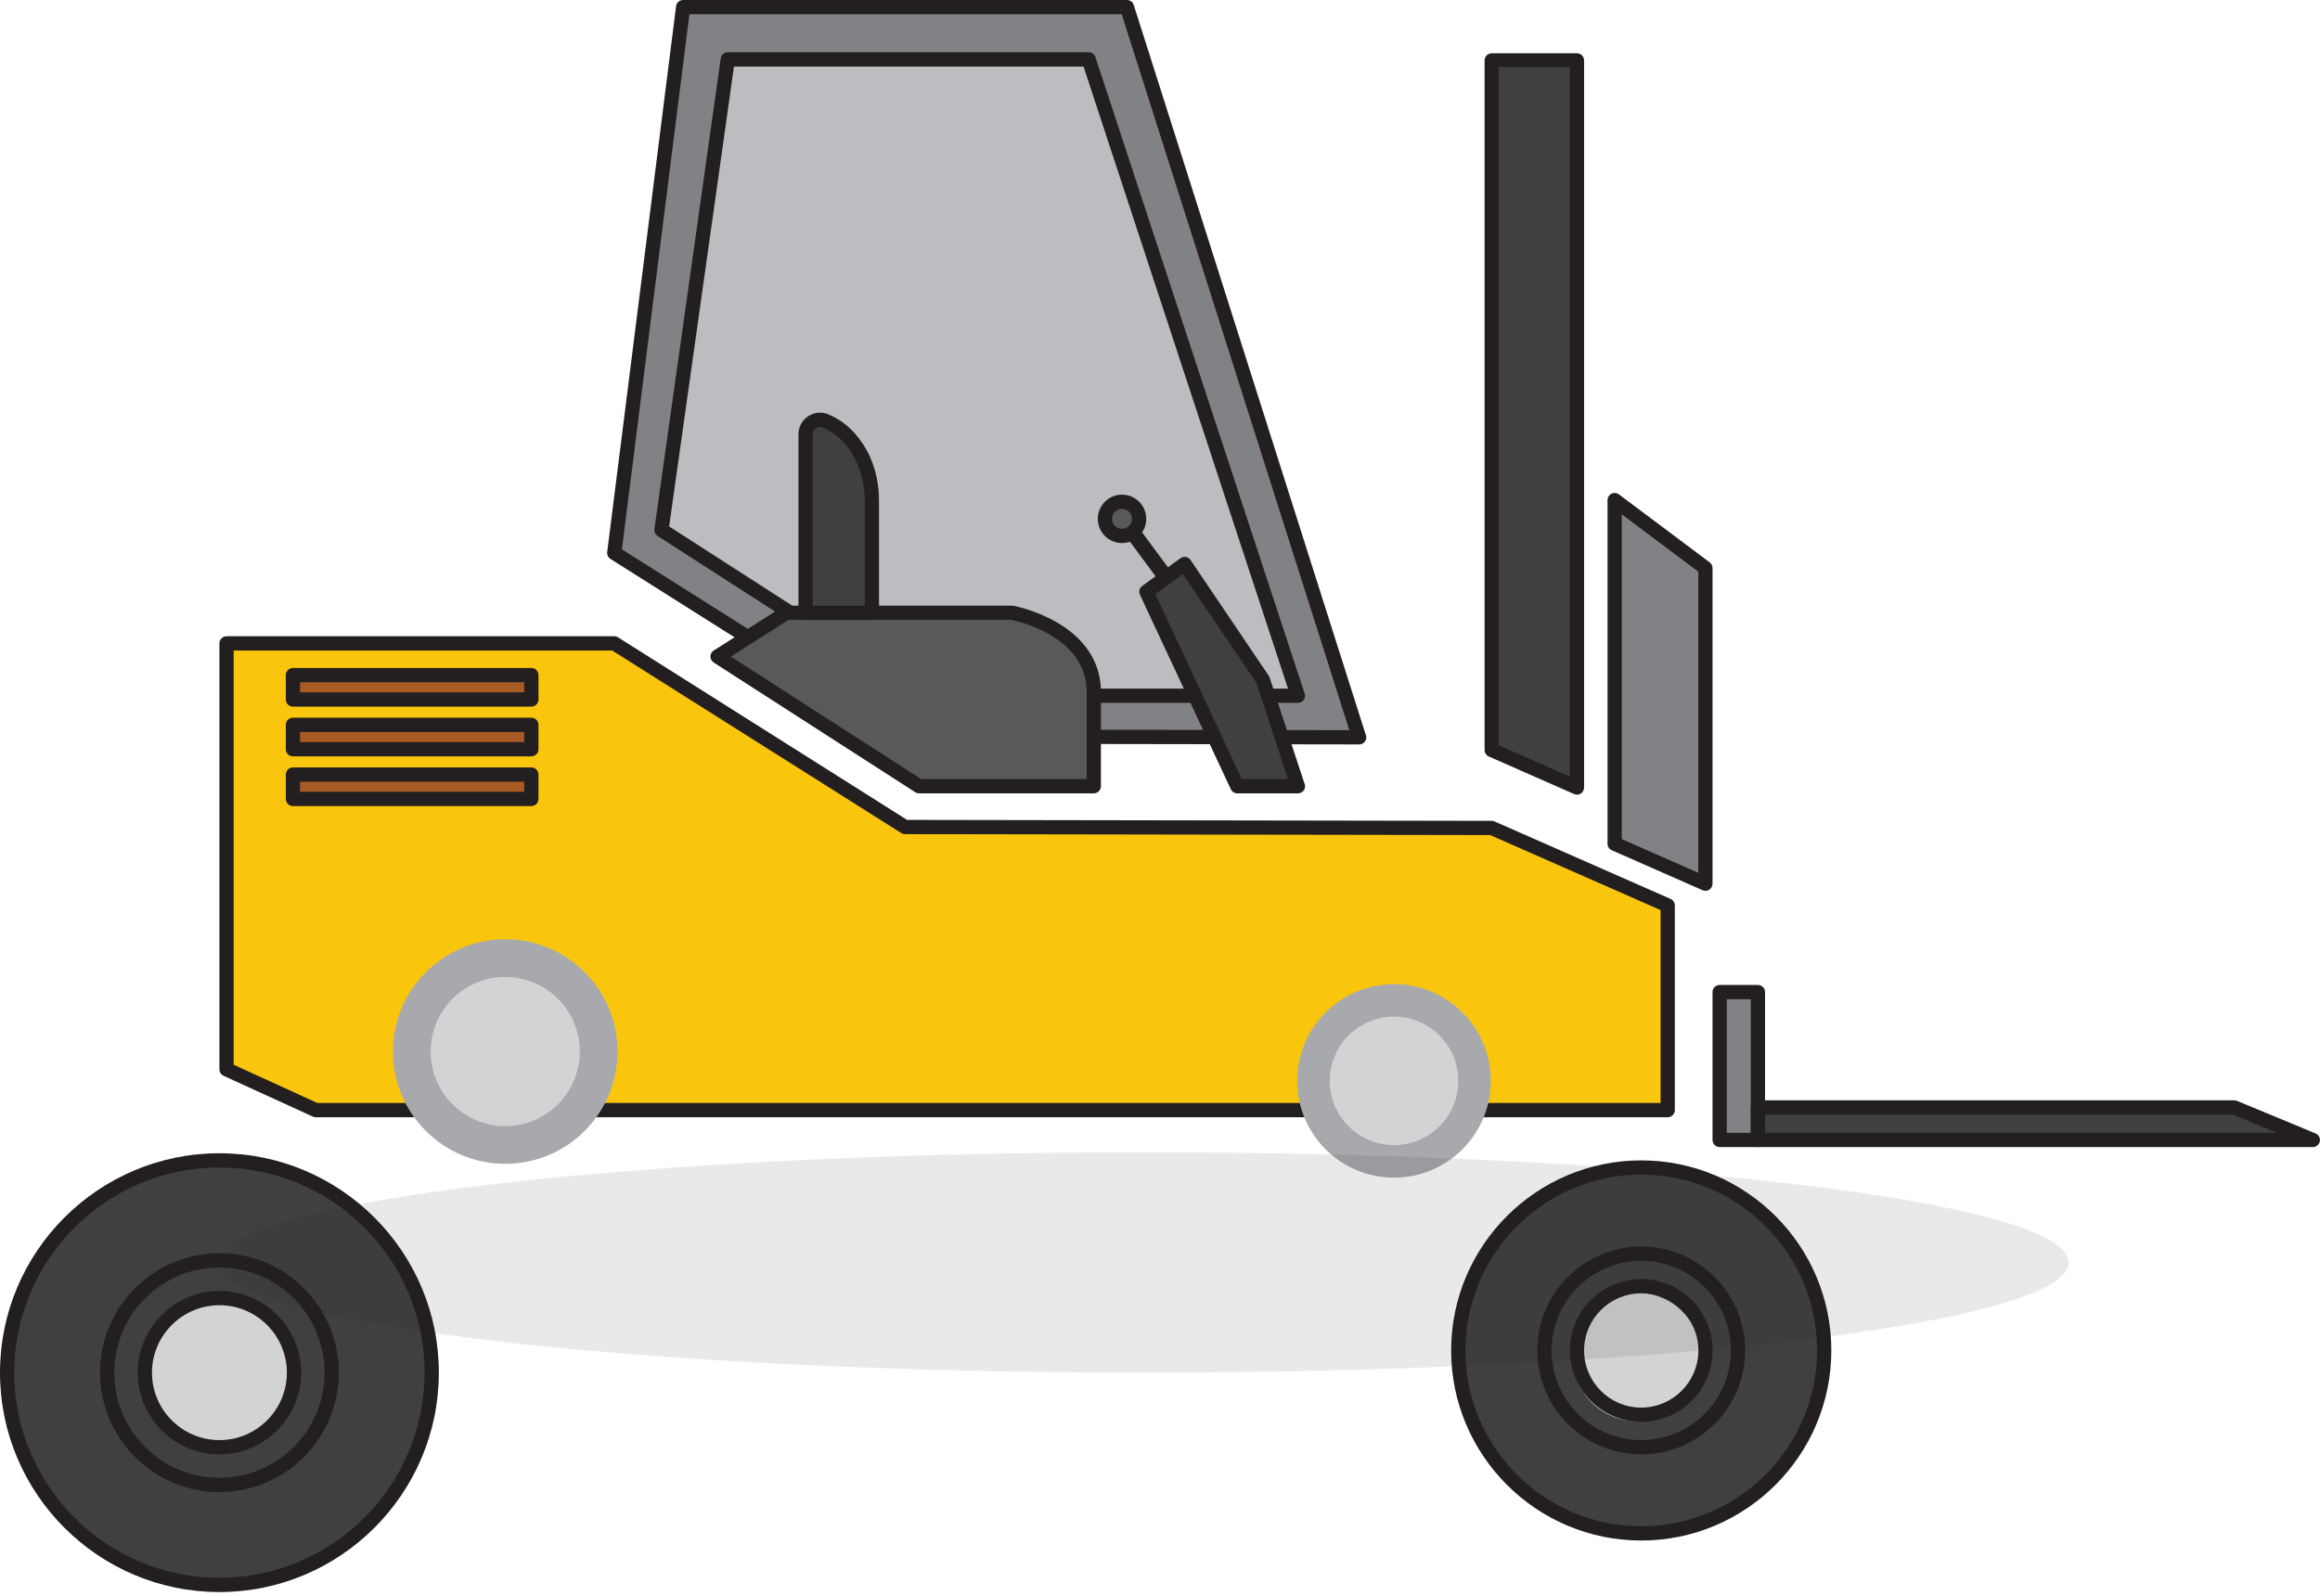
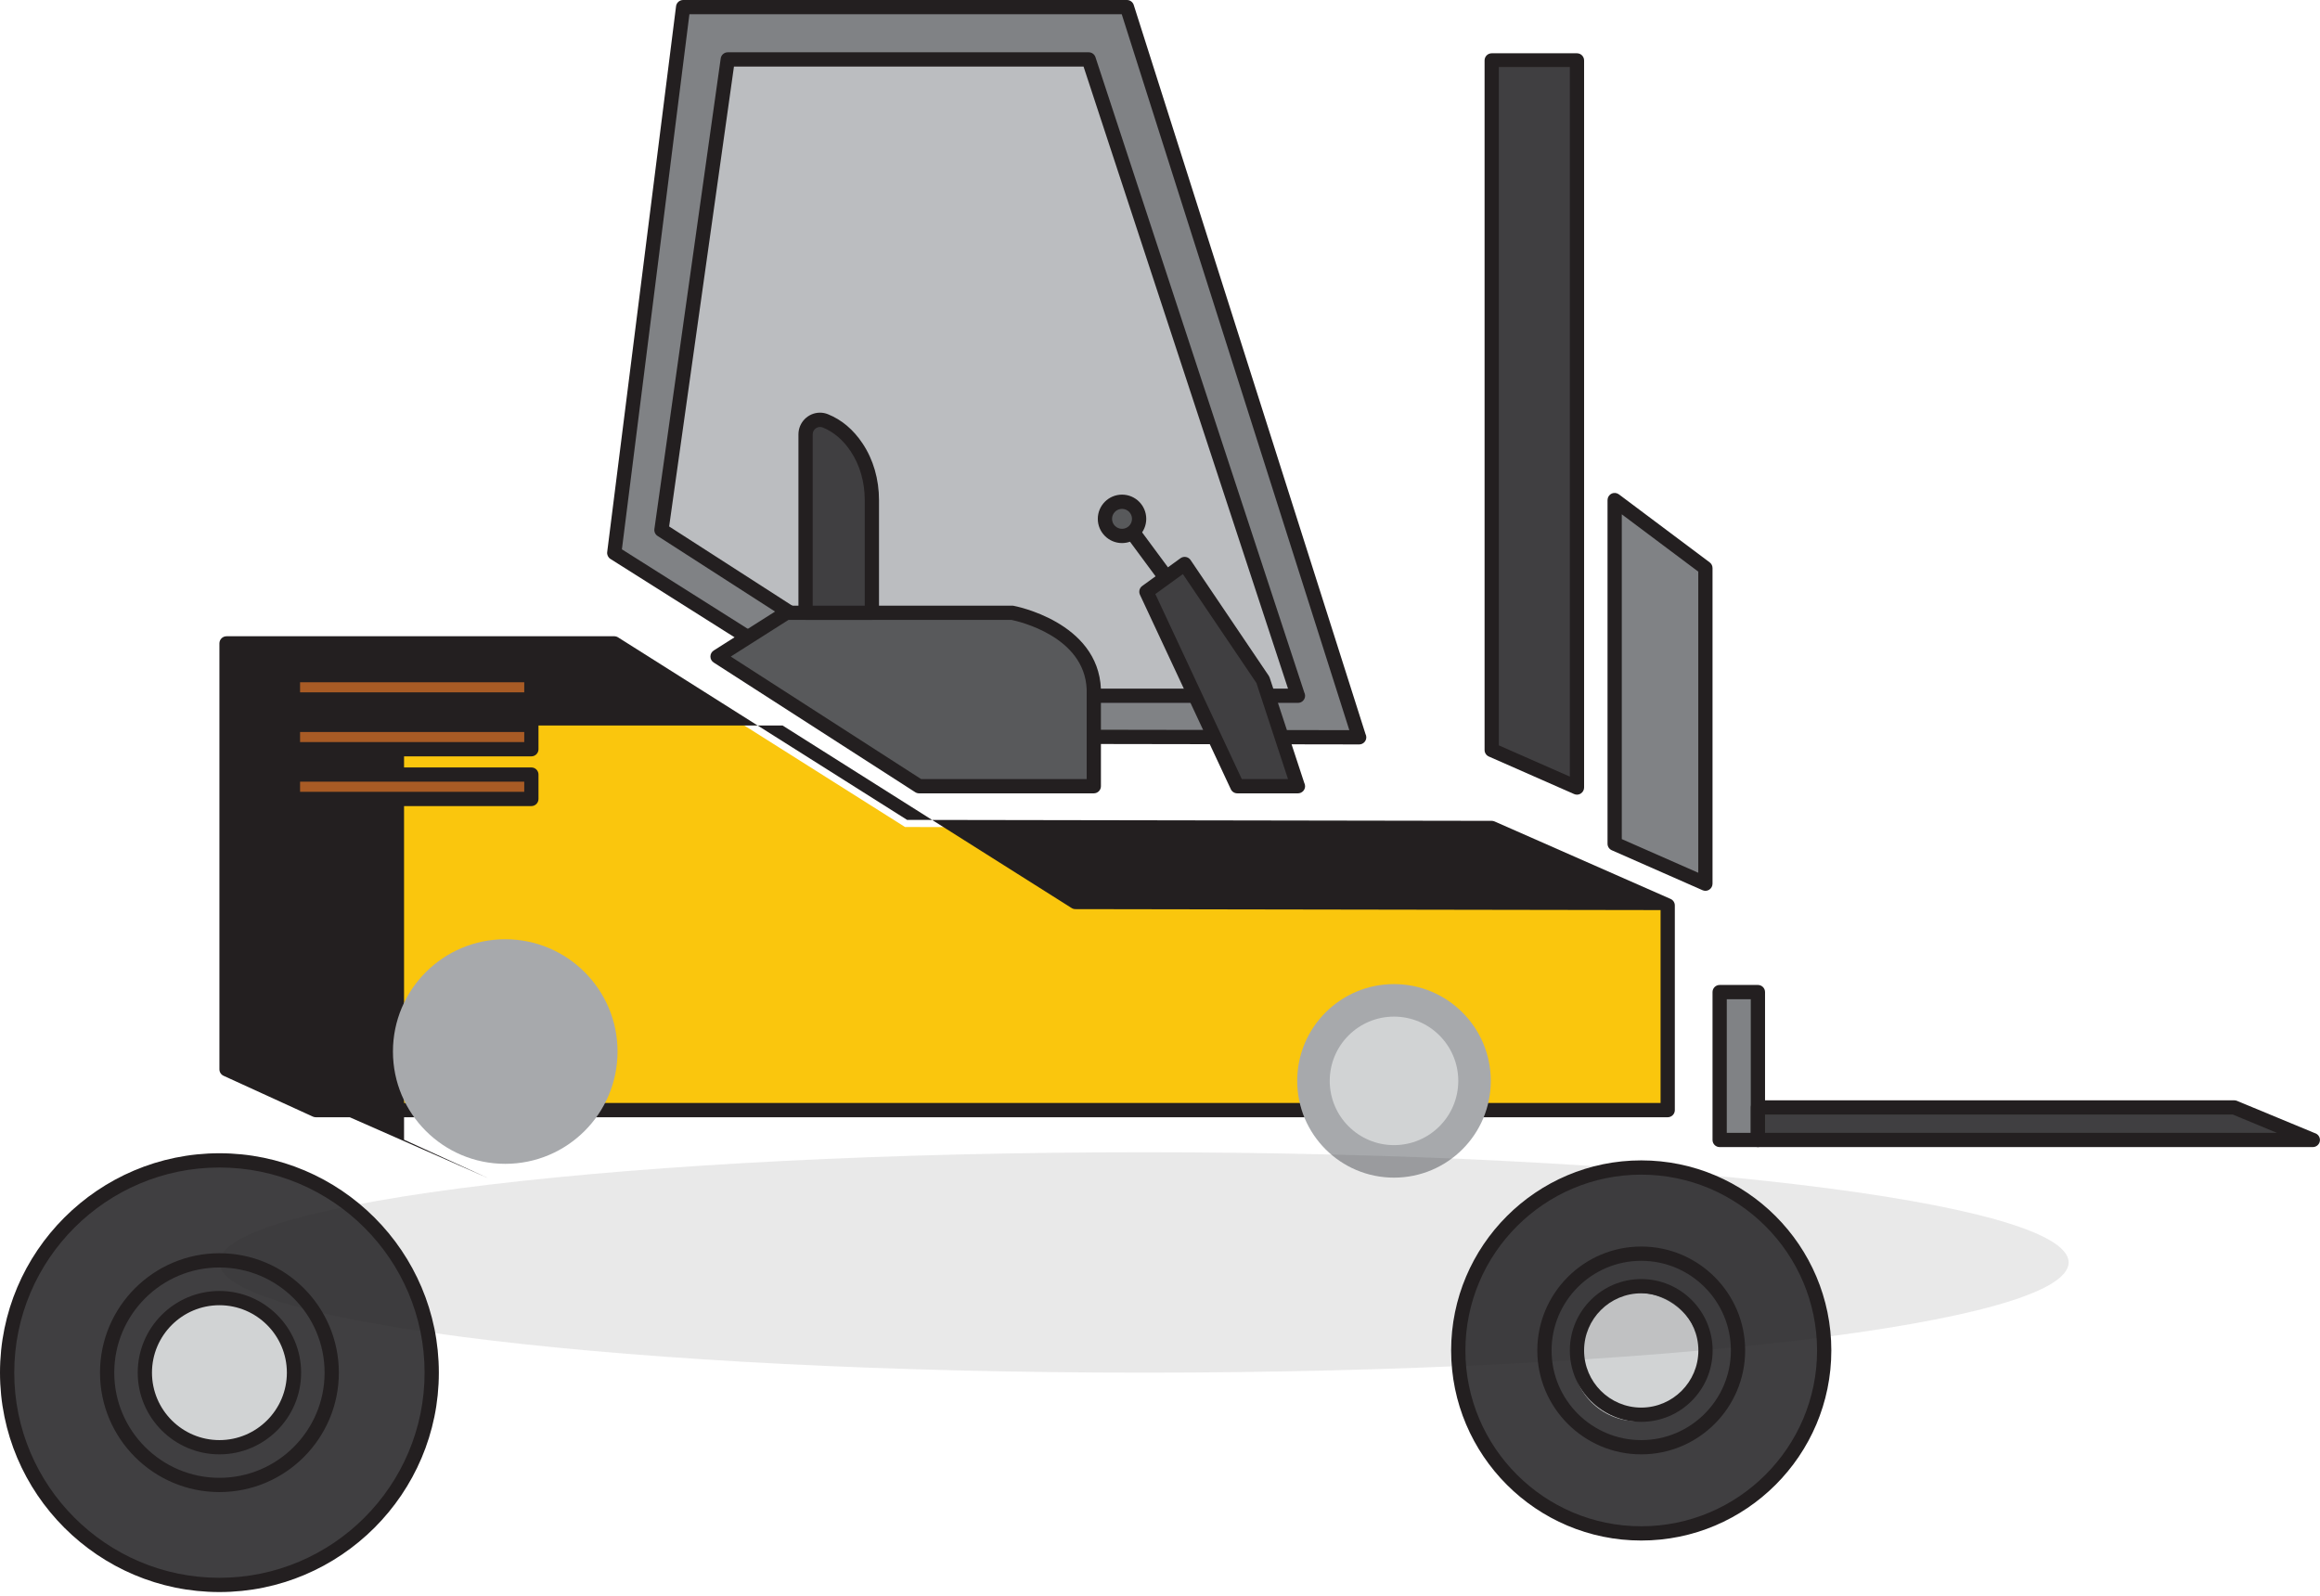
<svg xmlns="http://www.w3.org/2000/svg" width="100%" height="100%" viewBox="0 0 407 280" version="1.1" xml:space="preserve" style="fill-rule:evenodd;clip-rule:evenodd;stroke-linejoin:round;stroke-miterlimit:2;">
  <g>
    <path d="M55.406,194.769l-15.662,-7.16l0,-74.728l68.017,0l51.012,32.218l102.919,0.168l30.876,13.592l0,35.91l-237.162,0Z" style="fill:#fac60d;fill-rule:nonzero;" />
-     <path d="M55.677,193.519l235.64,0l0,-33.845l-29.89,-13.157l-102.657,-0.168c-0.236,0 -0.466,-0.067 -0.665,-0.193l-50.707,-32.025l-66.405,0l0,72.675l14.684,6.713Zm236.89,2.5l-237.162,0c-0.179,0 -0.356,-0.039 -0.52,-0.113l-15.661,-7.16c-0.445,-0.203 -0.731,-0.647 -0.731,-1.137l0,-74.728c0,-0.691 0.56,-1.25 1.25,-1.25l68.017,0c0.236,0 0.468,0.067 0.667,0.193l50.708,32.026l102.559,0.167c0.172,0.001 0.343,0.036 0.501,0.106l30.876,13.592c0.453,0.2 0.746,0.648 0.746,1.144l0,35.91c0,0.69 -0.559,1.25 -1.25,1.25" style="fill:#231f20;fill-rule:nonzero;" />
+     <path d="M55.677,193.519l235.64,0l0,-33.845l-102.657,-0.168c-0.236,0 -0.466,-0.067 -0.665,-0.193l-50.707,-32.025l-66.405,0l0,72.675l14.684,6.713Zm236.89,2.5l-237.162,0c-0.179,0 -0.356,-0.039 -0.52,-0.113l-15.661,-7.16c-0.445,-0.203 -0.731,-0.647 -0.731,-1.137l0,-74.728c0,-0.691 0.56,-1.25 1.25,-1.25l68.017,0c0.236,0 0.468,0.067 0.667,0.193l50.708,32.026l102.559,0.167c0.172,0.001 0.343,0.036 0.501,0.106l30.876,13.592c0.453,0.2 0.746,0.648 0.746,1.144l0,35.91c0,0.69 -0.559,1.25 -1.25,1.25" style="fill:#231f20;fill-rule:nonzero;" />
    <path d="M107.76,97.01l12.082,-95.76l77.861,0l40.72,128.108l-79.651,-0.13l-51.012,-32.218Z" style="fill:#808285;fill-rule:nonzero;" />
    <path d="M159.135,127.979l77.578,0.126l-39.925,-125.605l-75.844,0l-11.844,93.878l50.035,31.601Zm79.288,2.629l-0.002,0l-79.651,-0.129c-0.236,-0.001 -0.466,-0.068 -0.665,-0.194l-51.012,-32.218c-0.411,-0.259 -0.634,-0.732 -0.573,-1.213l12.081,-95.76c0.079,-0.625 0.611,-1.094 1.241,-1.094l77.86,0c0.545,0 1.027,0.353 1.192,0.872l40.656,127.905c0.091,0.174 0.143,0.371 0.143,0.581c0,0.691 -0.56,1.25 -1.25,1.25l-0.02,0" style="fill:#231f20;fill-rule:nonzero;" />
    <path d="M116.039,92.983l11.634,-82.559l63.318,0l36.693,111.645l-66.45,0l-45.195,-29.086Z" style="fill:#bbbdc0;fill-rule:nonzero;" />
    <path d="M161.601,120.819l64.356,0l-35.871,-109.145l-61.327,0l-11.371,80.691l44.213,28.454Zm66.103,2.5c-0.009,-0.001 -0.015,0 -0.02,0l-66.451,0c-0.239,0 -0.474,-0.069 -0.676,-0.199l-45.195,-29.086c-0.41,-0.264 -0.629,-0.742 -0.561,-1.225l11.634,-82.559c0.087,-0.618 0.615,-1.076 1.238,-1.076l63.318,0c0.54,0 1.019,0.347 1.187,0.86l36.627,111.443c0.095,0.176 0.149,0.378 0.149,0.592c0,0.69 -0.56,1.25 -1.25,1.25" style="fill:#231f20;fill-rule:nonzero;" />
    <path d="M125.878,115.186l12.087,-7.675l39.601,0c0,0 13.872,2.461 14.32,13.424l0,17.005l-30.653,0l-35.355,-22.754Z" style="fill:#58595b;fill-rule:nonzero;" />
    <path d="M161.601,136.689l29.035,0l0,-15.754c-0.382,-9.308 -11.992,-11.929 -13.191,-12.174l-39.117,0l-10.129,6.431l33.402,21.497Zm30.285,2.5l-30.653,0c-0.239,0 -0.474,-0.069 -0.676,-0.199l-35.355,-22.753c-0.359,-0.231 -0.576,-0.629 -0.574,-1.055c0.001,-0.427 0.22,-0.823 0.58,-1.052l12.087,-7.674c0.2,-0.128 0.432,-0.195 0.67,-0.195l39.601,0c0.074,0 0.147,0.006 0.219,0.019c0.149,0.026 14.866,2.773 15.35,14.604l0.001,17.055c0,0.69 -0.56,1.25 -1.25,1.25" style="fill:#231f20;fill-rule:nonzero;" />
    <path d="M141.321,76.216l0,31.295l11.634,0l0,-19.746c0,-3.272 -0.85,-6.524 -2.661,-9.249c-1.243,-1.871 -3.02,-3.681 -5.522,-4.685c-1.652,-0.662 -3.451,0.605 -3.451,2.385" style="fill:#403f41;fill-rule:nonzero;" />
    <path d="M142.571,106.261l9.134,0l0,-18.496c0,-3.184 -0.848,-6.143 -2.452,-8.557c-1.342,-2.02 -3.007,-3.439 -4.947,-4.217c-0.748,-0.299 -1.735,0.248 -1.735,1.225l0,30.045Zm10.384,2.5l-11.634,0c-0.69,0 -1.25,-0.56 -1.25,-1.25l0,-31.295c0,-2.103 1.698,-3.813 3.785,-3.813c0.472,0 0.937,0.09 1.381,0.268c2.418,0.97 4.47,2.704 6.098,5.153c1.878,2.825 2.87,6.263 2.87,9.941l0,19.746c0,0.69 -0.559,1.25 -1.25,1.25" style="fill:#231f20;fill-rule:nonzero;" />
    <path d="M217.056,137.939l-15.941,-34.12l6.712,-4.866l13.721,20.317l6.136,18.669l-10.628,0Z" style="fill:#403f41;fill-rule:nonzero;" />
    <path d="M217.852,136.689l8.105,0l-5.542,-16.863l-12.901,-19.103l-4.83,3.502l15.168,32.464Zm9.852,2.5c-0.007,0 -0.014,-0.001 -0.02,0l-10.628,0c-0.485,0 -0.927,-0.281 -1.132,-0.721l-15.942,-34.12c-0.254,-0.543 -0.086,-1.189 0.399,-1.541l6.712,-4.867c0.274,-0.198 0.617,-0.278 0.951,-0.218c0.333,0.059 0.629,0.25 0.819,0.531l13.721,20.317c0.064,0.096 0.115,0.2 0.151,0.31l6.07,18.467c0.095,0.176 0.149,0.378 0.149,0.592c0,0.69 -0.56,1.25 -1.25,1.25" style="fill:#231f20;fill-rule:nonzero;" />
    <path d="M198.997,91.556l6.642,8.983l-2.159,1.596l-6.642,-8.983l2.159,-1.596Z" style="fill:#231f20;" />
    <path d="M199.837,91.032c0,1.657 -1.343,2.999 -2.999,2.999c-1.657,0 -3,-1.342 -3,-2.999c0,-1.657 1.343,-3 3,-3c1.656,0 2.999,1.343 2.999,3" style="fill:#58595b;fill-rule:nonzero;" />
    <path d="M196.838,89.282c-0.965,0 -1.75,0.785 -1.75,1.75c0,0.964 0.785,1.749 1.75,1.749c0.965,0 1.75,-0.785 1.75,-1.749c0,-0.965 -0.785,-1.75 -1.75,-1.75m0,5.999c-2.343,0 -4.25,-1.906 -4.25,-4.249c0,-2.344 1.907,-4.25 4.25,-4.25c2.343,0 4.25,1.906 4.25,4.25c0,2.343 -1.907,4.249 -4.25,4.249" style="fill:#231f20;fill-rule:nonzero;" />
    <path d="M75.737,240.831c0,20.569 -16.674,37.243 -37.243,37.243c-20.569,0 -37.244,-16.674 -37.244,-37.243c0,-20.569 16.675,-37.243 37.244,-37.243c20.569,0 37.243,16.674 37.243,37.243" style="fill:#403f41;fill-rule:nonzero;" />
    <path d="M38.494,204.837c-19.847,0 -35.994,16.146 -35.994,35.993c0,19.847 16.147,35.993 35.994,35.993c19.847,0 35.993,-16.146 35.993,-35.993c0,-19.847 -16.146,-35.993 -35.993,-35.993m0,74.486c-21.226,0 -38.494,-17.268 -38.494,-38.493c0,-21.225 17.268,-38.493 38.494,-38.493c21.225,0 38.493,17.268 38.493,38.493c0,21.225 -17.268,38.493 -38.493,38.493" style="fill:#231f20;fill-rule:nonzero;" />
    <path d="M108.336,184.491c0,10.881 -8.821,19.701 -19.701,19.701c-10.881,0 -19.701,-8.82 -19.701,-19.701c0,-10.881 8.82,-19.701 19.701,-19.701c10.88,0 19.701,8.82 19.701,19.701" style="fill:#a7a9ac;fill-rule:nonzero;" />
    <path d="M38.494,222.379c-10.174,0 -18.451,8.277 -18.451,18.451c0,10.174 8.277,18.451 18.451,18.451c10.174,0 18.451,-8.277 18.451,-18.451c0,-10.174 -8.277,-18.451 -18.451,-18.451m0,39.402c-11.553,0 -20.951,-9.398 -20.951,-20.951c0,-11.553 9.398,-20.951 20.951,-20.951c11.553,0 20.951,9.398 20.951,20.951c0,11.553 -9.398,20.951 -20.951,20.951" style="fill:#231f20;fill-rule:nonzero;" />
-     <path d="M101.717,184.491c0,7.225 -5.857,13.082 -13.082,13.082c-7.225,0 -13.082,-5.857 -13.082,-13.082c0,-7.225 5.857,-13.082 13.082,-13.082c7.225,0 13.082,5.857 13.082,13.082" style="fill:#d1d3d4;fill-rule:nonzero;" />
    <path d="M50.982,240.56c0,7.225 -5.857,13.082 -13.082,13.082c-7.225,0 -13.082,-5.857 -13.082,-13.082c0,-7.225 5.857,-13.082 13.082,-13.082c7.225,0 13.082,5.857 13.082,13.082" style="fill:#d1d3d4;fill-rule:nonzero;" />
    <path d="M38.494,228.999c-6.524,0 -11.832,5.308 -11.832,11.832c0,6.524 5.308,11.832 11.832,11.832c6.524,0 11.832,-5.308 11.832,-11.832c0,-6.524 -5.308,-11.832 -11.832,-11.832m0,26.164c-7.903,0 -14.332,-6.429 -14.332,-14.332c0,-7.903 6.429,-14.332 14.332,-14.332c7.902,0 14.332,6.429 14.332,14.332c0,7.903 -6.43,14.332 -14.332,14.332" style="fill:#231f20;fill-rule:nonzero;" />
    <path d="M320.02,236.935c0,17.727 -14.37,32.097 -32.097,32.097c-17.727,0 -32.098,-14.37 -32.098,-32.097c0,-17.727 14.371,-32.097 32.098,-32.097c17.727,0 32.097,14.37 32.097,32.097" style="fill:#403f41;fill-rule:nonzero;" />
    <path d="M287.923,206.088c-17.009,0 -30.848,13.838 -30.848,30.848c0,17.009 13.839,30.847 30.848,30.847c17.009,0 30.847,-13.838 30.847,-30.847c0,-17.01 -13.838,-30.848 -30.847,-30.848m0,64.195c-18.388,0 -33.348,-14.96 -33.348,-33.347c0,-18.389 14.96,-33.348 33.348,-33.348c18.388,0 33.347,14.959 33.347,33.348c0,18.387 -14.959,33.347 -33.347,33.347" style="fill:#231f20;fill-rule:nonzero;" />
    <path d="M261.53,189.637c0,9.377 -7.602,16.979 -16.979,16.979c-9.377,0 -16.979,-7.602 -16.979,-16.979c0,-9.377 7.602,-16.979 16.979,-16.979c9.377,0 16.979,7.602 16.979,16.979" style="fill:#a7a9ac;fill-rule:nonzero;" />
    <path d="M287.923,221.206c-8.673,0 -15.729,7.056 -15.729,15.729c0,8.673 7.056,15.729 15.729,15.729c8.673,0 15.729,-7.056 15.729,-15.729c0,-8.673 -7.056,-15.729 -15.729,-15.729m0,33.958c-10.051,0 -18.229,-8.178 -18.229,-18.229c0,-10.051 8.178,-18.229 18.229,-18.229c10.051,0 18.229,8.178 18.229,18.229c0,10.051 -8.178,18.229 -18.229,18.229" style="fill:#231f20;fill-rule:nonzero;" />
    <path d="M255.826,189.637c0,6.227 -5.048,11.274 -11.274,11.274c-6.227,0 -11.275,-5.047 -11.275,-11.274c0,-6.227 5.048,-11.274 11.275,-11.274c6.226,0 11.274,5.047 11.274,11.274" style="fill:#d1d3d4;fill-rule:nonzero;" />
    <path d="M298.446,238.07c0,6.227 -5.048,11.274 -11.274,11.274c-6.227,0 -11.275,-5.047 -11.275,-11.274c0,-6.227 5.048,-11.274 11.275,-11.274c6.226,0 11.274,5.047 11.274,11.274" style="fill:#d1d3d4;fill-rule:nonzero;" />
    <path d="M287.923,226.911c-5.527,0 -10.024,4.497 -10.024,10.024c0,5.528 4.497,10.025 10.024,10.025c5.527,0 10.024,-4.497 10.024,-10.025c0,-5.527 -4.497,-10.024 -10.024,-10.024m0,22.549c-6.906,0 -12.524,-5.619 -12.524,-12.525c0,-6.905 5.618,-12.524 12.524,-12.524c6.906,0 12.524,5.619 12.524,12.524c0,6.906 -5.618,12.525 -12.524,12.525" style="fill:#231f20;fill-rule:nonzero;" />
    <path d="M261.692,132.787l0,-120.986l14.957,0l0,127.57l-14.957,-6.584Z" style="fill:#403f41;fill-rule:nonzero;" />
    <path d="M262.942,130.771l12.457,5.483l0,-124.404l-12.457,0l0,118.921Zm13.707,8.649c-0.171,0 -0.343,-0.035 -0.504,-0.106l-14.956,-6.584c-0.454,-0.199 -0.747,-0.648 -0.747,-1.144l0,-120.986c0,-0.69 0.56,-1.25 1.25,-1.25l14.957,0c0.69,0 1.25,0.56 1.25,1.25l0,127.57c0,0.423 -0.214,0.816 -0.567,1.047c-0.207,0.135 -0.445,0.203 -0.683,0.203" style="fill:#231f20;fill-rule:nonzero;" />
    <path d="M299.18,155.04l0,-55.375l-15.919,-11.928l0,60.295l15.919,7.008Z" style="fill:#808285;fill-rule:nonzero;" />
    <path d="M284.511,147.217l13.419,5.907l0,-52.833l-13.419,-10.055l0,56.981Zm14.669,9.073c-0.171,0 -0.342,-0.035 -0.503,-0.106l-15.919,-7.008c-0.454,-0.199 -0.747,-0.648 -0.747,-1.144l0,-60.294c0,-0.474 0.268,-0.907 0.691,-1.118c0.422,-0.213 0.929,-0.168 1.309,0.117l15.918,11.928c0.315,0.236 0.501,0.607 0.501,1l0,55.375c0,0.423 -0.213,0.816 -0.567,1.047c-0.206,0.135 -0.444,0.203 -0.683,0.203" style="fill:#231f20;fill-rule:nonzero;" />
    <path d="M301.681,174.061l0,25.943l6.712,0l0,-25.943l-6.712,0Z" style="fill:#808285;fill-rule:nonzero;" />
    <path d="M302.93,198.754l4.212,0l0,-23.443l-4.212,0l0,23.443Zm5.462,2.5l-6.712,0c-0.69,0 -1.25,-0.559 -1.25,-1.25l0,-25.943c0,-0.691 0.56,-1.25 1.25,-1.25l6.712,0c0.691,0 1.25,0.559 1.25,1.25l0,25.943c0,0.691 -0.559,1.25 -1.25,1.25" style="fill:#231f20;fill-rule:nonzero;" />
    <path d="M405.719,200.004l-97.326,0l0,-5.705l83.566,0l13.76,5.705Z" style="fill:#403f41;fill-rule:nonzero;" />
    <path d="M309.643,198.754l89.797,0l-7.73,-3.205l-82.067,0l0,3.205Zm96.096,2.5c-0.008,-0.001 -0.013,0 -0.02,0l-97.326,0c-0.69,0 -1.25,-0.56 -1.25,-1.25l0,-5.705c0,-0.69 0.56,-1.25 1.25,-1.25l83.566,0c0.164,0 0.327,0.033 0.478,0.096l13.648,5.657c0.522,0.15 0.904,0.632 0.904,1.202c0,0.69 -0.559,1.25 -1.25,1.25" style="fill:#231f20;fill-rule:nonzero;" />
    <rect x="51.392" y="118.446" width="41.826" height="4.279" style="fill:#a85b25;" />
    <path d="M52.642,121.475l39.326,0l0,-1.779l-39.326,0l0,1.779Zm40.576,2.5l-41.826,0c-0.691,0 -1.25,-0.56 -1.25,-1.25l0,-4.279c0,-0.691 0.559,-1.25 1.25,-1.25l41.826,0c0.69,0 1.25,0.559 1.25,1.25l0,4.279c0,0.69 -0.56,1.25 -1.25,1.25" style="fill:#231f20;fill-rule:nonzero;" />
    <rect x="51.392" y="127.172" width="41.826" height="4.279" style="fill:#a85b25;" />
    <path d="M52.642,130.201l39.326,0l0,-1.779l-39.326,0l0,1.779Zm40.576,2.5l-41.826,0c-0.691,0 -1.25,-0.56 -1.25,-1.25l0,-4.279c0,-0.691 0.559,-1.25 1.25,-1.25l41.826,0c0.69,0 1.25,0.559 1.25,1.25l0,4.279c0,0.69 -0.56,1.25 -1.25,1.25" style="fill:#231f20;fill-rule:nonzero;" />
    <rect x="51.392" y="135.897" width="41.826" height="4.279" style="fill:#a85b25;" />
    <path d="M52.642,138.926l39.326,0l0,-1.779l-39.326,0l0,1.779Zm40.576,2.5l-41.826,0c-0.691,0 -1.25,-0.559 -1.25,-1.25l0,-4.279c0,-0.69 0.559,-1.25 1.25,-1.25l41.826,0c0.69,0 1.25,0.56 1.25,1.25l0,4.279c0,0.691 -0.56,1.25 -1.25,1.25" style="fill:#231f20;fill-rule:nonzero;" />
  </g>
  <g opacity="0.1">
    <path d="M362.903,221.495c0,10.678 -72.624,19.335 -162.205,19.335c-89.581,0 -162.205,-8.657 -162.205,-19.335c0,-10.677 72.624,-19.334 162.205,-19.334c89.581,0 162.205,8.657 162.205,19.334" style="fill:#231f20;fill-rule:nonzero;" />
  </g>
</svg>